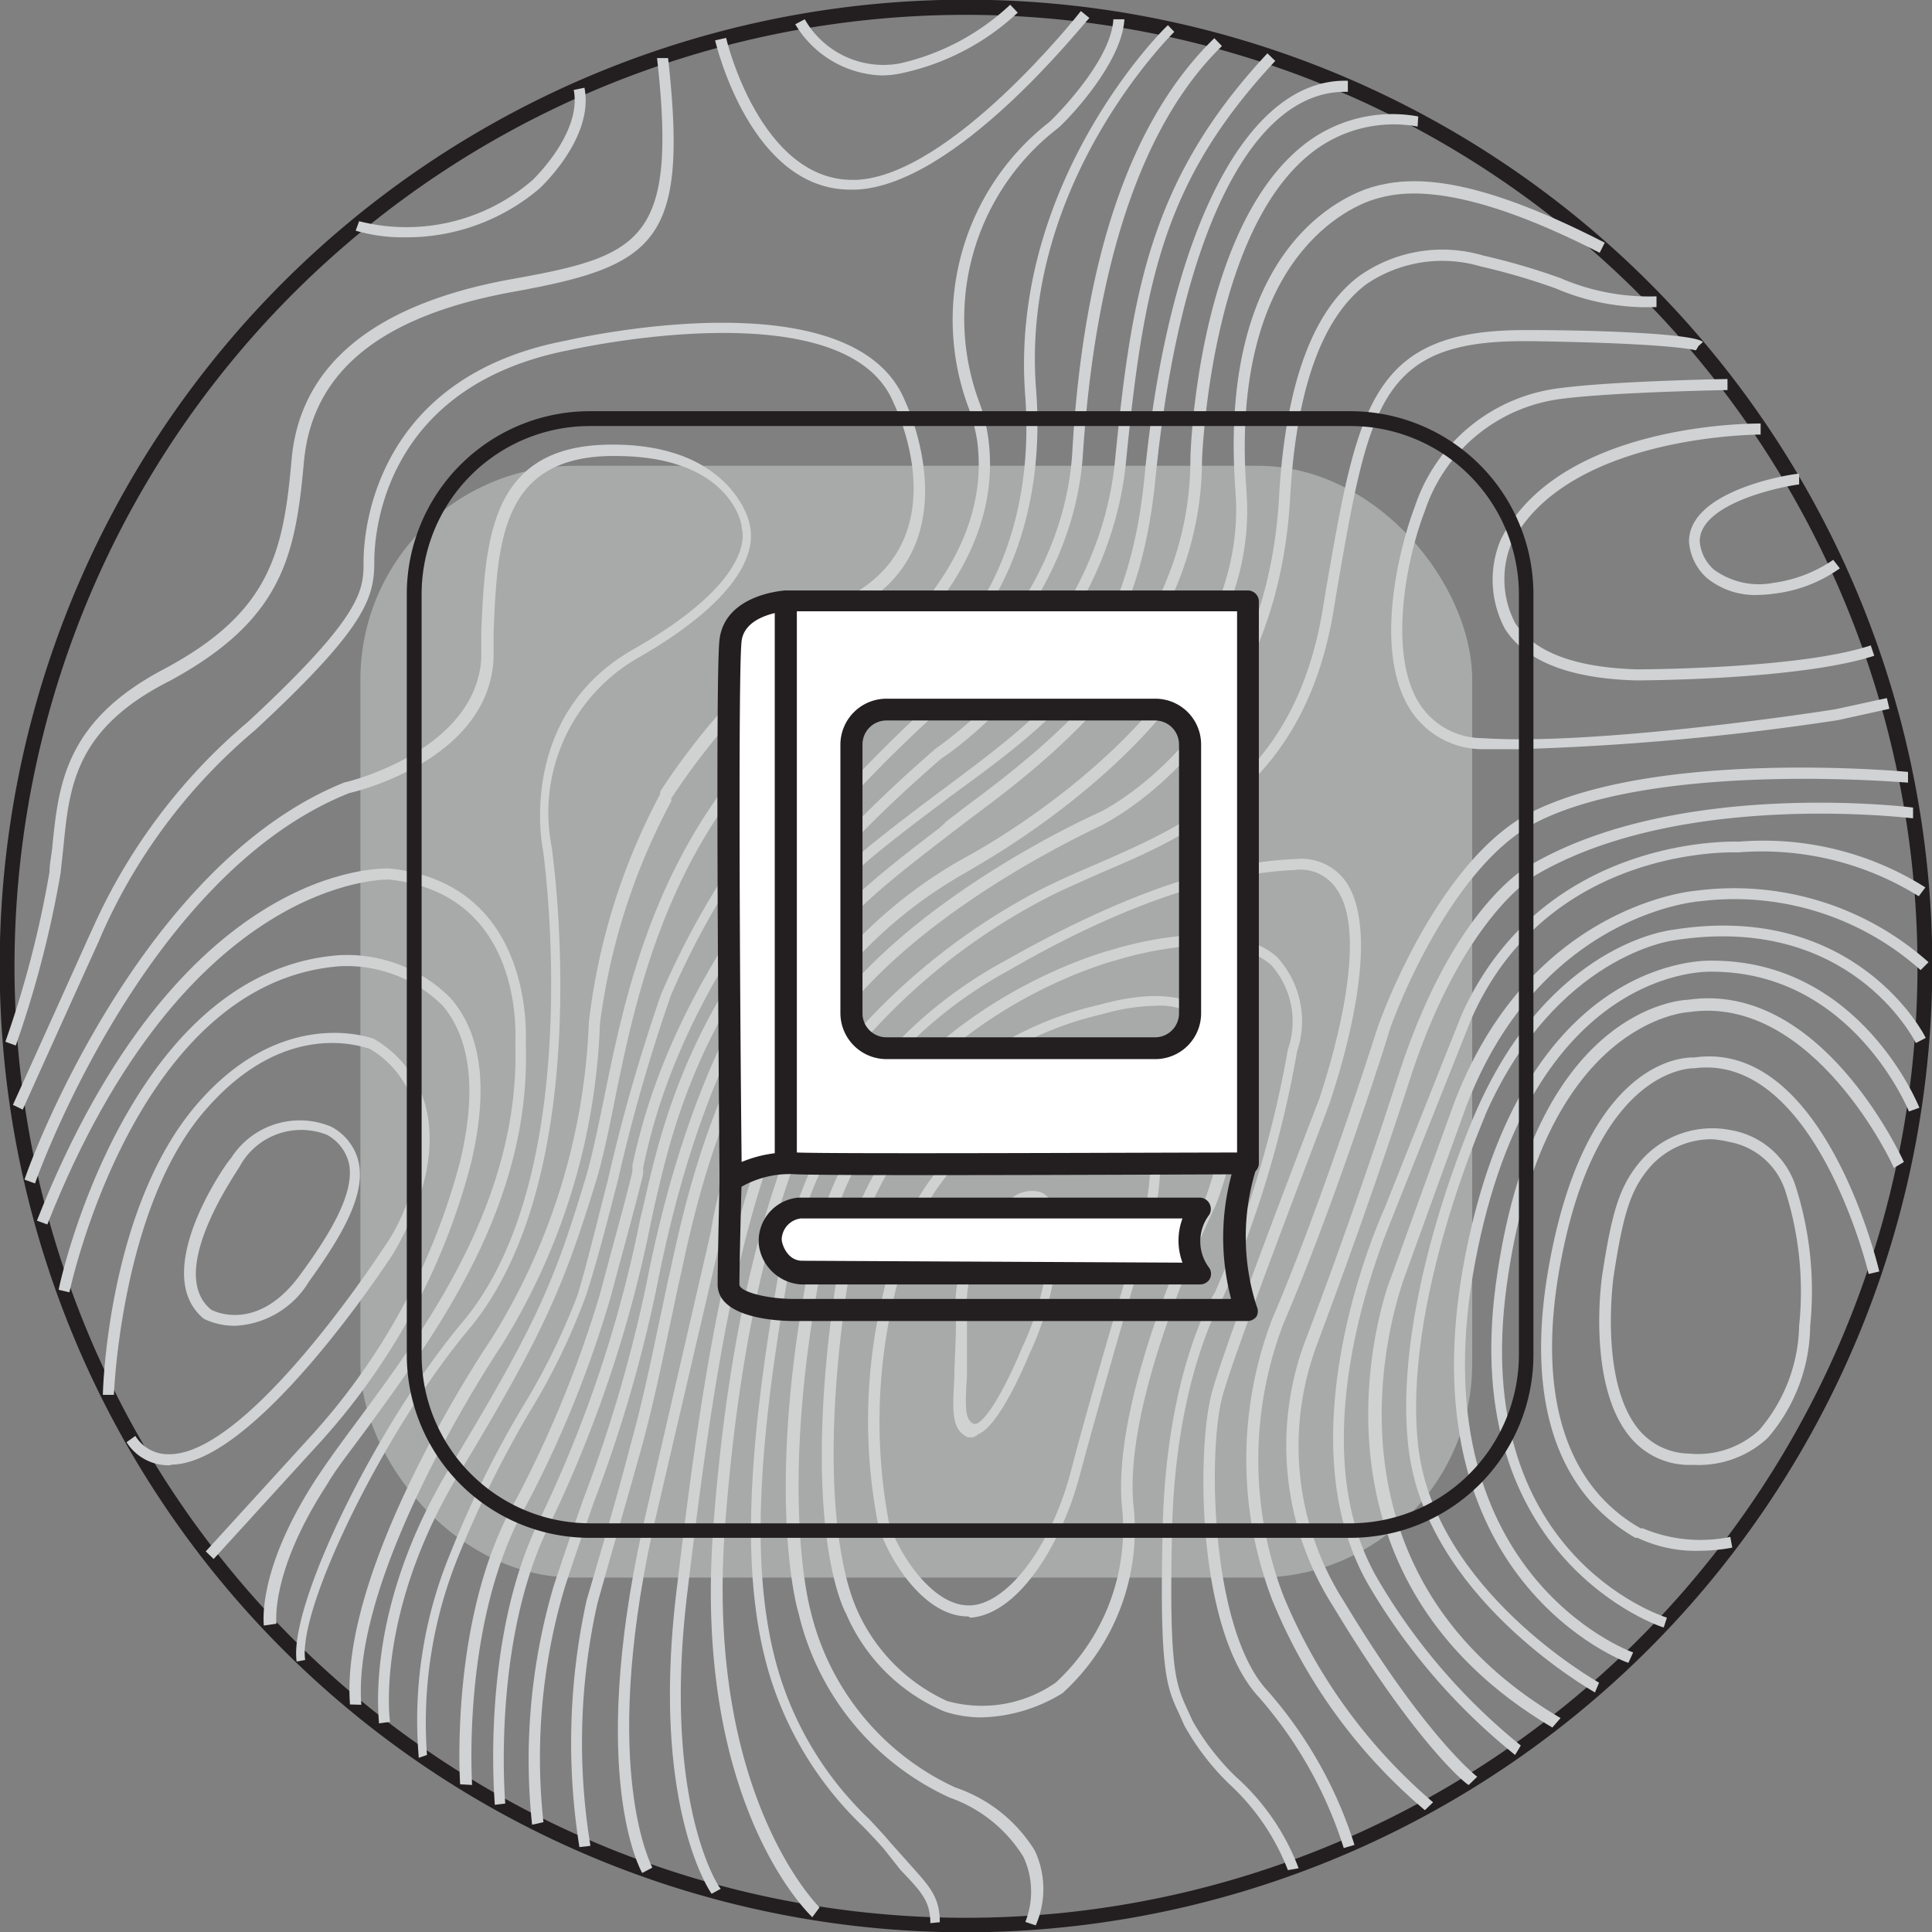
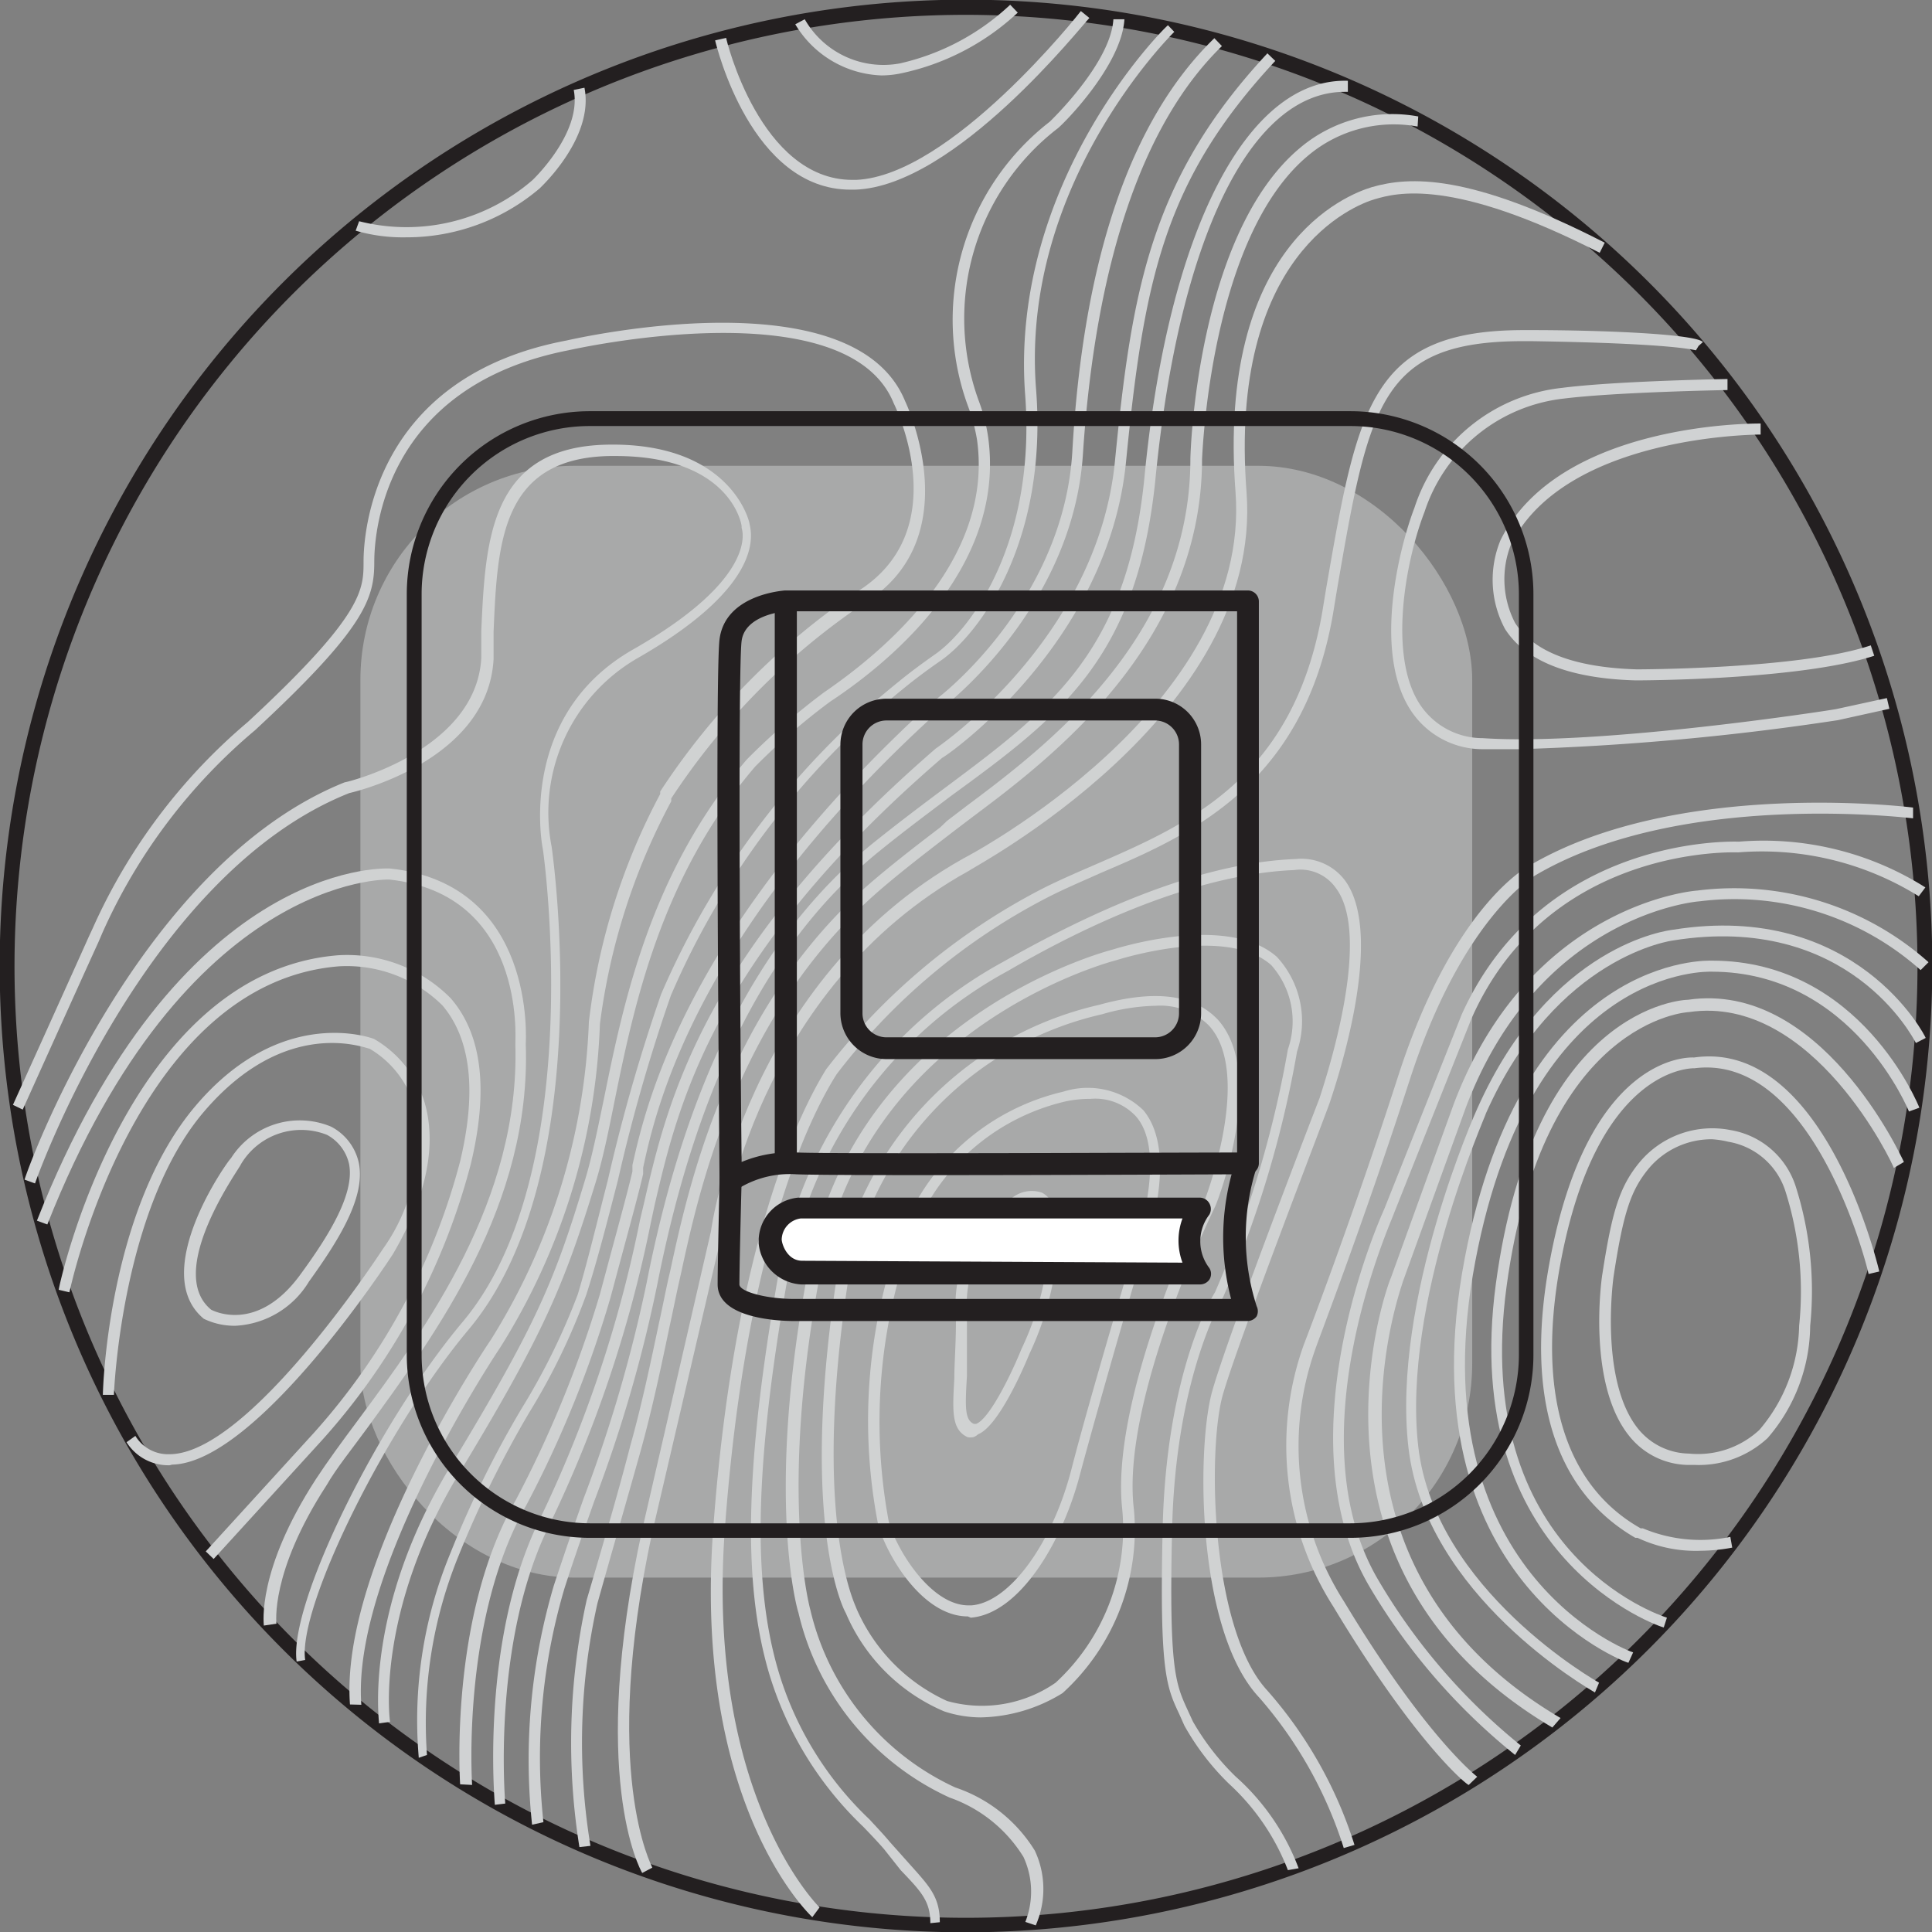
<svg xmlns="http://www.w3.org/2000/svg" viewBox="0 0 61.22 61.22">
  <rect x="0" y="0" width="61.22" height="61.22" fill="#808080" stroke="none" />
  <defs>
    <style>.cls-1{isolation:isolate;}.cls-2,.cls-5{fill:#231f20;}.cls-3,.cls-4{fill:#d0d2d3;}.cls-4{opacity:0.5;}.cls-5{mix-blend-mode:multiply;}.cls-6{fill:#fff;}</style>
  </defs>
  <title>srv_12</title>
  <g class="cls-1">
    <g id="Layer_7" data-name="Layer 7">
      <path class="cls-2" d="M30.6,61.22A30.62,30.62,0,1,1,61.22,30.6,30.66,30.66,0,0,1,30.6,61.22ZM30.6.46A30.15,30.15,0,1,0,60.75,30.6,30.17,30.17,0,0,0,30.6.46Z" transform="translate(0.01 0.01)" />
      <path class="cls-3" d="M12.86,7.51a5.37,5.37,0,0,1-1.6-.21L11.37,7A6.09,6.09,0,0,0,16.86,5.7s1.58-1.49,1.31-2.86l.34-.07c.31,1.57-1.35,3.12-1.42,3.19A6.5,6.5,0,0,1,12.86,7.51Z" transform="translate(0.01 0.01)" />
-       <path class="cls-3" d="M.49,33.12.16,33a32.7,32.7,0,0,0,1.4-5.39c0-.27.07-.55.09-.82.2-1.94.4-3.94,3.52-5.59,3.39-1.8,3.8-3.71,4.06-6.65s2.54-4.92,7-5.72c4.08-.73,5.23-1.21,4.58-7l.35,0c.64,5.8-.35,6.58-4.87,7.4-4.23.76-6.41,2.53-6.67,5.4-.27,3-.69,5-4.24,6.93C2.38,23.07,2.19,24.89,2,26.82l-.09.84A33.72,33.72,0,0,1,.49,33.12Z" transform="translate(0.01 0.01)" />
      <path class="cls-3" d="M27.92,2.38A3.32,3.32,0,0,1,25.19.76l.3-.16A2.87,2.87,0,0,0,28.5,2,7.52,7.52,0,0,0,32,.14l.24.25a7.75,7.75,0,0,1-3.68,1.92A3.07,3.07,0,0,1,27.92,2.38Z" transform="translate(0.01 0.01)" />
      <path class="cls-3" d="M26.94,6C23.8,6,22.7,1.47,22.65,1.27L23,1.19c0,.05,1.08,4.5,4,4.5h.12c3-.13,7.08-5.29,7.12-5.35l.27.22C34.28.78,30.26,5.9,27.08,6Z" transform="translate(0.01 0.01)" />
      <path class="cls-3" d="M7.45,42a2.24,2.24,0,0,1-1-.22c-1.77-1.46.75-5,.86-5.09h0a2.58,2.58,0,0,1,3.17-1,1.7,1.7,0,0,1,.88,1.15c.22,1.08-.63,2.44-1.58,3.76A2.89,2.89,0,0,1,7.45,42Zm.17-5.11c0,.07-2.43,3.38-.94,4.6,0,0,1.44.81,2.84-1.13.87-1.19,1.72-2.54,1.53-3.49a1.39,1.39,0,0,0-.7-.92A2.22,2.22,0,0,0,7.62,36.89Z" transform="translate(0.01 0.01)" />
      <path class="cls-3" d="M5.37,46.42A1.57,1.57,0,0,1,4,45.69l.28-.2a1.21,1.21,0,0,0,1.08.58c2.53,0,6.72-6.44,6.76-6.5a5.89,5.89,0,0,0,1-4.53,3.13,3.13,0,0,0-1.42-1.82c-.1,0-2.63-1.07-5.25,2S3.6,44.13,3.6,44.19H3.25c0-.24.18-5.9,2.93-9.15s5.63-2.14,5.66-2.13a3.51,3.51,0,0,1,1.6,2c.4,1.35.07,3-1,4.82-.18.28-4.34,6.62-7,6.67Z" transform="translate(0.01 0.01)" />
      <path class="cls-3" d="M6.76,49.39l-.25-.24L9.93,45.4a20.73,20.73,0,0,0,4.64-8.61c.53-2.22.34-3.88-.56-4.94a4.31,4.31,0,0,0-3.28-1.24c-6.45.52-8.52,10.23-8.54,10.33l-.34-.08c0-.1,2.15-10.06,8.85-10.6a4.62,4.62,0,0,1,3.57,1.36c1,1.15,1.2,2.91.64,5.25a21,21,0,0,1-4.72,8.76Z" transform="translate(0.01 0.01)" />
      <path class="cls-3" d="M8.35,51.5c0-.07-.23-1.74,1.65-4.64.36-.55.82-1.18,1.32-1.85,2.18-2.94,5.15-7,5-11.94,0-.21.31-4.75-4-5.21-.06,0-6.45-.16-10.83,10.93l-.33-.12C5.64,27.32,12.07,27.5,12.34,27.51,17,28,16.65,33,16.65,33.07c.18,5.09-2.84,9.17-5,12.14-.51.7-1,1.3-1.31,1.84-1.8,2.77-1.59,4.38-1.59,4.39Z" transform="translate(0.01 0.01)" />
      <path class="cls-3" d="M9.39,52.64c-.26-1.79,2.54-7.52,5.25-10.75,4-4.74,2.57-14.91,2.55-15s-.82-4.22,2.86-6.32c4.06-2.31,3.44-3.84,3.44-3.85l0-.05c0-.09-.38-2.23-4-2.23h-.17c-3.45.06-3.57,2.74-3.69,5.58,0,.28,0,.57,0,.86-.18,3.21-4.39,4.2-4.57,4.24C4.56,27.7,1.13,37.39,1.1,37.49l-.33-.12c0-.1,3.51-9.93,10.14-12.59.07,0,4.16-1,4.33-3.93,0-.29,0-.57,0-.86.13-2.87.26-5.84,4-5.91s4.45,2.23,4.5,2.5.57,1.92-3.59,4.29a5.65,5.65,0,0,0-2.68,5.95c.06.43,1.45,10.43-2.63,15.3-2.61,3.11-5.42,8.79-5.18,10.47Z" transform="translate(0.01 0.01)" />
      <path class="cls-3" d="M11.08,54c-.33-4.39,4.26-11.26,4.46-11.55a20.39,20.39,0,0,0,3.11-10.08,20.33,20.33,0,0,1,2.26-7.22l0-.08a22.44,22.44,0,0,1,6.19-6.3c3.18-1.92,1.29-5.84,1.21-6C26.82,9.09,18.1,11.07,18,11.09c-5.85,1.15-6.15,5.78-6.15,6.7,0,1.14-.25,2.07-3.78,5.34a17.88,17.88,0,0,0-4.84,6.43l-.12.28C2.53,31.11.71,35.15.71,35.15L.4,35s1.81-4,2.4-5.32l.13-.28a18.34,18.34,0,0,1,4.91-6.53c3.67-3.4,3.67-4.19,3.67-5.09s.31-5.84,6.43-7c.36-.08,9.1-2.06,10.73,1.92,0,0,2.1,4.36-1.35,6.44a22,22,0,0,0-6.06,6.15l0,.09A20.37,20.37,0,0,0,19,32.44a20.61,20.61,0,0,1-3.16,10.25c-.05.07-4.72,7.06-4.4,11.32Z" transform="translate(0.01 0.01)" />
-       <path class="cls-3" d="M55.75,18.84a2.42,2.42,0,0,1-1.68-.54,1.71,1.71,0,0,1-.56-1.15C53.51,15.5,56.82,15,57,15l0,.34c-.88.12-3.15.68-3.15,1.8a1.34,1.34,0,0,0,.45.9,2.42,2.42,0,0,0,1.88.42,4.4,4.4,0,0,0,1.9-.73l.21.27a4.49,4.49,0,0,1-2.07.8A4,4,0,0,1,55.75,18.84Z" transform="translate(0.01 0.01)" />
      <path class="cls-3" d="M51.82,21.55h0c-2.1-.06-3.49-.61-4.14-1.63a3.29,3.29,0,0,1-.14-2.82c1.85-3.72,8-3.69,8.24-3.69v.35c-.05,0-6.17,0-7.91,3.48A3,3,0,0,0,48,19.73c.59.92,1.89,1.41,3.85,1.47,0,0,5.16,0,7.42-.76l.11.33C57,21.54,52,21.55,51.82,21.55Z" transform="translate(0.01 0.01)" />
      <path class="cls-3" d="M48.13,23.73c-.42,0-.82,0-1.18,0a2.72,2.72,0,0,1-2.27-1.25c-1.21-1.89-.31-5.26.13-6.4a5.54,5.54,0,0,1,4.68-3.8c1.72-.22,5.2-.28,5.24-.28v.35s-3.5.06-5.19.27a5.25,5.25,0,0,0-4.41,3.59c-.59,1.52-1.16,4.52-.16,6.08a2.38,2.38,0,0,0,2,1.09c3.74.25,11.12-.9,11.2-.92l1.61-.35.08.34-1.63.36A83.66,83.66,0,0,1,48.13,23.73Z" transform="translate(0.01 0.01)" />
      <path class="cls-3" d="M53.7,46.41h-.22a2.43,2.43,0,0,1-1.85-.9c-1.36-1.66-.89-5-.87-5.12.31-2,.54-2.8,1.2-3.59a3,3,0,0,1,2.87-1,2.62,2.62,0,0,1,2.06,1.78A10.93,10.93,0,0,1,57.35,42,5.51,5.51,0,0,1,56,45.56,3.21,3.21,0,0,1,53.7,46.41Zm.54-10.32a2.6,2.6,0,0,0-2,.92c-.57.69-.81,1.39-1.12,3.43,0,0-.47,3.3.79,4.84a2.11,2.11,0,0,0,1.6.77,2.86,2.86,0,0,0,2.23-.75A5.23,5.23,0,0,0,57,42a10.51,10.51,0,0,0-.44-4.28h0a2.3,2.3,0,0,0-1.8-1.55A3.05,3.05,0,0,0,54.24,36.09Z" transform="translate(0.01 0.01)" />
      <path class="cls-3" d="M53.88,49.13a4.32,4.32,0,0,1-2-.41l-.07,0c-2.56-1.48-3.5-4.5-2.72-8.72,1.22-6.63,4.44-6.51,4.58-6.5,4.08-.59,5.8,6.48,5.87,6.78l-.34.08c0-.07-1.7-7-5.51-6.52-.07,0-3.1-.08-4.26,6.22-.75,4.06.14,7,2.55,8.36l.07,0a4.71,4.71,0,0,0,2.77.27l.06.34A5.61,5.61,0,0,1,53.88,49.13Z" transform="translate(0.01 0.01)" />
      <path class="cls-3" d="M52.71,51.56c-.07,0-6.5-2.15-5.32-10.89s5.89-9,6.09-9c4.18-.61,6.73,4.91,6.84,5.14L60,37c0-.06-2.55-5.52-6.49-4.94-.06,0-4.64.26-5.78,8.69s4.83,10.42,5.08,10.5Z" transform="translate(0.01 0.01)" />
      <path class="cls-3" d="M51.59,52.68c-.07,0-7.13-2.63-5.19-12.8,1.85-9.73,7.77-9.45,7.84-9.45,4.71,0,6.55,4.61,6.57,4.66l-.33.12s-1.78-4.43-6.25-4.43c-.07,0-5.7-.24-7.49,9.17-1.88,9.86,4.9,12.38,5,12.4Z" transform="translate(0.01 0.01)" />
      <path class="cls-3" d="M50.53,53.62c-.22-.13-5.37-3.08-5.91-7.76s2.15-10.68,2.18-10.74c2.32-5.21,6.05-5.65,6.21-5.67,5.8-.93,8,3.39,8,3.43l-.31.16c-.09-.17-2.14-4.14-7.69-3.25,0,0-3.7.46-5.93,5.47,0,.06-2.67,6-2.15,10.56s5.68,7.46,5.73,7.49Z" transform="translate(0.01 0.01)" />
      <path class="cls-3" d="M49.18,54.73C40.6,49.66,44,40.58,44.06,40.49l2-5.53c2.41-6.35,7.66-6.75,7.71-6.75a9.26,9.26,0,0,1,7.33,2.27l-.25.25a8.86,8.86,0,0,0-7-2.18c-.06,0-5.09.4-7.41,6.53l-2,5.53c0,.09-3.36,8.9,5,13.82Z" transform="translate(0.01 0.01)" />
      <path class="cls-3" d="M48,55.6a19.65,19.65,0,0,1-4.63-5.36c-2.8-4.8.45-11.86.48-11.93l2.46-6.18c2.6-5.74,8.72-5.47,8.78-5.47A9.61,9.61,0,0,1,61,28.11l-.21.28A9.4,9.4,0,0,0,55.07,27c-.07,0-6-.26-8.45,5.26l-2.46,6.18c0,.08-3.21,7-.5,11.61a19.31,19.31,0,0,0,4.52,5.25Z" transform="translate(0.01 0.01)" />
      <path class="cls-3" d="M46.53,56.55c-.06,0-1.68-1.31-4.29-5.65a9.48,9.48,0,0,1-.94-8.29s1.5-3.88,3-8.54c1.73-5.35,4.07-6.61,4.17-6.66,4.7-2.76,12.07-1.84,12.14-1.83l0,.34c-.08,0-7.32-.91-11.94,1.79,0,0-2.31,1.27-4,6.47-1.51,4.67-3,8.52-3,8.56a9.14,9.14,0,0,0,.91,8c2.57,4.27,4.2,5.54,4.22,5.55Z" transform="translate(0.01 0.01)" />
-       <path class="cls-3" d="M45.14,57.35a17.2,17.2,0,0,1-4.84-6.67,12.48,12.48,0,0,1,0-8.89c1.6-3.72,3.31-9.15,3.33-9.2.07-.23,1.94-5.47,5-6.92,4-1.92,11.5-1.25,11.82-1.22l0,.34c-.08,0-7.76-.68-11.64,1.19C45.86,27.37,44,32.64,44,32.7s-1.73,5.49-3.34,9.23a12.07,12.07,0,0,0,0,8.63,17.24,17.24,0,0,0,4.74,6.54Z" transform="translate(0.01 0.01)" />
      <path class="cls-3" d="M30.83,45.53a.48.48,0,0,1-.18,0c-.51-.24-.48-.81-.42-1.86,0-.53.06-1.19.05-2A4.08,4.08,0,0,1,32,38,1,1,0,0,1,33,37.78c.49.24.53,1,.53,1.11a9.55,9.55,0,0,1-.92,4c-.09.22-.94,2.28-1.63,2.55A.38.38,0,0,1,30.83,45.53Zm1.89-7.47a1.15,1.15,0,0,0-.57.25h0a3.76,3.76,0,0,0-1.52,3.28c0,.84,0,1.51,0,2-.06,1-.07,1.39.22,1.52,0,0,0,0,.07,0,.42-.16,1.1-1.54,1.44-2.38a9.1,9.1,0,0,0,.89-3.89c0-.18-.08-.68-.33-.81A.4.4,0,0,0,32.72,38.06Z" transform="translate(0.01 0.01)" />
      <path class="cls-3" d="M30.66,51.21c-1.5,0-2.64-2.08-2.85-2.94A17.19,17.19,0,0,1,28.58,39a7.24,7.24,0,0,1,5.11-4.42,2.54,2.54,0,0,1,2.53.59c1.16,1.39.06,4.38,0,4.51s-1.35,4.58-2,7c-.56,2.18-1.93,4.45-3.47,4.57Zm3.88-16.4a3.69,3.69,0,0,0-.78.08h0a6.84,6.84,0,0,0-4.84,4.2,17.22,17.22,0,0,0-.77,9.1c.21.82,1.3,2.67,2.53,2.67h.09c1.2-.09,2.56-1.94,3.17-4.31s2-7,2-7,1.08-3,.05-4.18A1.76,1.76,0,0,0,34.54,34.81Z" transform="translate(0.01 0.01)" />
      <path class="cls-3" d="M31.06,54.41a3.75,3.75,0,0,1-1.15-.19,5.89,5.89,0,0,1-3.12-3.12c-.06-.09-1.43-2.73-.34-10.27a10.92,10.92,0,0,1,8.37-9c1.77-.49,3-.33,3.76.47,1.55,1.72,0,5.74-.08,5.91s-3,6.14-2.58,9.6a7,7,0,0,1-2.26,5.83A5.1,5.1,0,0,1,31.06,54.41Zm5.56-22.55a6.46,6.46,0,0,0-1.71.27h0a10.54,10.54,0,0,0-8.09,8.74c-1.08,7.4.29,10,.3,10.07A5.72,5.72,0,0,0,30,53.89a4.09,4.09,0,0,0,3.44-.58,6.63,6.63,0,0,0,2.11-5.5c-.39-3.56,2.49-9.53,2.61-9.78,0,0,1.55-4,.14-5.54A2.18,2.18,0,0,0,36.62,31.86Z" transform="translate(0.01 0.01)" />
      <path class="cls-3" d="M32.81,61l-.33-.11a2.61,2.61,0,0,0-.06-2.06,4.5,4.5,0,0,0-2.34-1.88,8.59,8.59,0,0,1-4.79-5.86c-.05-.13-1.07-3.81.35-11.07,1.53-7.85,9.49-9.91,9.57-9.93s3.64-1.19,5.24.22a3,3,0,0,1,.64,3,33.89,33.89,0,0,1-2.35,7.8s-1.51,2.5-1.61,7.39c-.1,4.38.11,4.84.49,5.67l.17.37a7.91,7.91,0,0,0,1.35,1.74,7.35,7.35,0,0,1,2,2.91l-.34.06a7.24,7.24,0,0,0-1.87-2.74,8.06,8.06,0,0,1-1.41-1.84l-.16-.36c-.41-.87-.63-1.35-.53-5.82.1-5,1.59-7.45,1.66-7.55a34.07,34.07,0,0,0,2.31-7.7,2.68,2.68,0,0,0-.53-2.67c-1.45-1.28-4.88-.16-4.92-.15s-7.83,2-9.32,9.66c-1.4,7.18-.37,10.9-.36,10.93a8.27,8.27,0,0,0,4.59,5.62,4.73,4.73,0,0,1,2.52,2A2.87,2.87,0,0,1,32.81,61Z" transform="translate(0.01 0.01)" />
      <path class="cls-3" d="M29.47,60.93c0-.7-.29-1-.94-1.68L28,58.58c-.2-.23-.42-.46-.65-.7a11.13,11.13,0,0,1-3-4.9c-.85-2.91-.74-6.75.35-12.85a14.08,14.08,0,0,1,7.11-9.68c3.52-2,6.63-3.14,9.24-3.24a1.73,1.73,0,0,1,1.56.68c1.34,1.83-.4,6.76-.47,7s-2.91,7.58-3.4,9.29-.4,7.43,1.41,9.38a13.57,13.57,0,0,1,2.76,4.89l-.34.1a13.36,13.36,0,0,0-2.67-4.76c-2-2.11-2-7.92-1.5-9.71s3.29-9,3.41-9.31c0-.05,1.75-5,.51-6.64A1.37,1.37,0,0,0,41,27.56c-1.75.07-4.75.68-9.08,3.2A13.72,13.72,0,0,0,25,40.19c-1.08,6-1.19,9.84-.36,12.7a10.67,10.67,0,0,0,2.9,4.75c.23.25.45.48.65.72l.58.65c.66.74,1,1.07,1,1.89Z" transform="translate(0.01 0.01)" />
      <path class="cls-3" d="M25.73,60.74c-.15-.14-3.78-3.65-3.14-12.31.66-9,2.73-13.19,3.58-14.56A20.49,20.49,0,0,1,33,28.16c.53-.27,1.11-.52,1.71-.78,2.94-1.28,6.27-2.73,7.18-8l.12-.73c1-5.76,1.41-8.2,6.27-8.2h.22c2.37,0,5.24.13,5.45.38l-.26.23.13-.12-.09.15c-.05,0-.63-.22-5.24-.29h-.22c-4.55,0-4.9,2-5.92,7.91l-.12.73c-.94,5.43-4.51,7-7.38,8.22-.6.27-1.17.51-1.69.78a19.84,19.84,0,0,0-6.66,5.59c-.85,1.34-2.88,5.42-3.54,14.4-.62,8.48,3,12,3,12Z" transform="translate(0.01 0.01)" />
-       <path class="cls-3" d="M22.54,60c-.08-.11-1.92-2.84-1.12-9.54.83-7,1.74-13.24,4.28-17.53s9.06-7.17,9.13-7.2,5.28-2.55,5.69-10c.2-3.53,1.06-5.9,2.55-7A4.56,4.56,0,0,1,47,8.09a20.92,20.92,0,0,1,2.43.71,7.08,7.08,0,0,0,3.05.58l0,.34a7.34,7.34,0,0,1-3.19-.59,20.79,20.79,0,0,0-2.39-.7A4.28,4.28,0,0,0,43.28,9c-1.41,1.07-2.22,3.35-2.41,6.78C40.44,23.45,35,26.06,35,26.09s-6.48,2.85-9,7.06-3.4,10.38-4.24,17.39c-.78,6.55,1,9.27,1.07,9.3Z" transform="translate(0.01 0.01)" />
      <path class="cls-3" d="M20.34,59.34c-.07-.12-1.7-3.08,0-10.88L22.52,39c0-.06,1.1-7.94,8-11.81.1-.05,9.14-4.78,8.62-11.61-.59-7.81,3.5-9.41,4.32-9.66,1.18-.34,3.08-.45,7.38,1.76L50.68,8C46,5.6,44.22,6.11,43.56,6.3s-4.65,1.75-4.07,9.29c.53,7.06-8.71,11.9-8.81,12C23.94,31.32,22.87,39,22.86,39.1l-2.2,9.44c-1.65,7.64,0,10.6,0,10.63Z" transform="translate(0.01 0.01)" />
      <path class="cls-3" d="M18.35,58.52a21,21,0,0,1,.23-7.83c.4-1.36,1-3.4,1.38-4.88.36-1.28.64-2.61.91-3.89.1-.45.19-.91.29-1.37l.07-.3c.56-2.59,1.73-8,5.94-11.92.72-.67,1.77-1.48,2.61-2.12L30,26l.59-.45c2.49-1.86,7.11-5.32,7.12-11,0-.3.23-7.16,3.47-9.87a4.53,4.53,0,0,1,3.75-1L44.91,4a4.21,4.21,0,0,0-3.48.93c-3.11,2.6-3.34,9.53-3.35,9.6,0,5.91-4.9,9.57-7.25,11.33l-.58.44-.26.2c-.83.64-1.87,1.44-2.58,2.11-4.13,3.86-5.29,9.18-5.84,11.73l-.07.31c-.1.45-.19.91-.29,1.36-.27,1.29-.55,2.62-.91,3.92-.41,1.47-1,3.51-1.38,4.87a20.15,20.15,0,0,0-.22,7.68Z" transform="translate(0.01 0.01)" />
      <path class="cls-3" d="M16.85,57.81a19.5,19.5,0,0,1,.69-7.58c.33-1,.64-1.9.94-2.75a45.06,45.06,0,0,0,2-6.84c1.28-6.5,3.61-11,7.12-13.89.82-.66,1.59-1.24,2.34-1.8,3.34-2.49,5.75-4.3,6.31-9.79C37,7.27,39.52,2.45,42.7,2.55V2.9h-.1c-3,0-5.26,4.69-6,12.3-.58,5.64-3,7.48-6.46,10-.74.56-1.51,1.13-2.32,1.79-3.44,2.8-5.73,7.27-7,13.69a44.14,44.14,0,0,1-2,6.88c-.3.85-.61,1.73-.94,2.75a18.92,18.92,0,0,0-.67,7.42Z" transform="translate(0.01 0.01)" />
      <path class="cls-3" d="M15.67,57.18c0-.06-.47-5.16,1.4-9a39.83,39.83,0,0,0,3.2-9.53l.13-.55c.74-3.21,1.86-8,9.24-14.39.07-.05,5.13-3.48,5.68-9.11.53-5.38,1.12-8.94,4.83-12.92l.25.24c-3.51,3.77-4.16,6.91-4.73,12.71S29.91,24,29.85,24c-7.27,6.26-8.38,11-9.12,14.19l-.12.56a40.17,40.17,0,0,1-3.23,9.6C15.56,52.08,16,57.09,16,57.14Z" transform="translate(0.01 0.01)" />
      <path class="cls-3" d="M14.57,56.53c0-.05-.36-5.31,1.76-9A36,36,0,0,0,19,41l.3-1.12c.27-1,.58-2.13.73-2.77l0-.2c.42-1.87,1.69-7.56,9.52-14.69.06,0,4.14-3.08,4.42-7.93.35-6.13,1.86-10.53,4.5-13.09l.24.25c-2.53,2.46-4,6.91-4.4,12.86-.29,5-4.5,8.15-4.54,8.18-7.74,7-9,12.65-9.4,14.5l0,.2c-.15.65-.46,1.78-.73,2.78l-.3,1.12a35.16,35.16,0,0,1-2.68,6.61c-2.06,3.64-1.71,8.8-1.71,8.85Z" transform="translate(0.01 0.01)" />
      <path class="cls-3" d="M13.26,55.69a13.84,13.84,0,0,1,1-6.48,32.57,32.57,0,0,1,2.26-4.59A21,21,0,0,0,18.3,41c.3-1,.61-2.29.95-3.61a55.74,55.74,0,0,1,1.69-5.9,25.77,25.77,0,0,1,7.49-9.87c.4-.33.81-.63,1.21-.91,1.14-.81,3.2-3.59,2.83-8.27C32,5.71,36.91.84,37,.79L37.2,1c-.05.05-4.89,4.81-4.38,11.32.38,4.83-1.78,7.73-3,8.59-.39.27-.8.57-1.19.89a25.41,25.41,0,0,0-7.38,9.73,54.24,54.24,0,0,0-1.68,5.86c-.34,1.32-.66,2.57-1,3.62a20.41,20.41,0,0,1-1.81,3.74,34.15,34.15,0,0,0-2.24,4.54,14,14,0,0,0-1,6.31Z" transform="translate(0.01 0.01)" />
      <path class="cls-3" d="M12,54.6c0-.15-.47-3.63,2.26-8.14s3.3-5.86,4.28-9.12c.21-.7.38-1.54.58-2.5.62-3.05,1.47-7.22,4.54-10.79a21.69,21.69,0,0,1,2.44-2.12c2-1.37,5.37-4.24,4.85-8a5.68,5.68,0,0,0-.29-1.08,7.94,7.94,0,0,1,2.59-9S35.19,2,35.27.6l.35,0c-.09,1.49-2,3.39-2.13,3.47A7.61,7.61,0,0,0,31,12.68a5.52,5.52,0,0,1,.3,1.15c.56,4-2.89,7-5,8.39a20.58,20.58,0,0,0-2.38,2.06c-3,3.5-3.85,7.62-4.46,10.62-.2,1-.37,1.82-.59,2.54-1,3.25-1.62,4.76-4.31,9.2s-2.22,7.88-2.21,7.91Z" transform="translate(0.01 0.01)" />
      <rect class="cls-4" x="11.42" y="14.76" width="35.23" height="35.23" rx="6.78" />
      <path class="cls-5" d="M42.78,48.72H18.68a5.8,5.8,0,0,1-5.8-5.8V18.82a5.8,5.8,0,0,1,5.8-5.8h24.1a5.8,5.8,0,0,1,5.8,5.8v24.1A5.8,5.8,0,0,1,42.78,48.72ZM18.68,13.49a5.33,5.33,0,0,0-5.33,5.33v24.1a5.34,5.34,0,0,0,5.33,5.34h24.1a5.35,5.35,0,0,0,5.34-5.34V18.82a5.34,5.34,0,0,0-5.34-5.33Z" transform="translate(0.01 0.01)" />
      <path class="cls-2" d="M39.5,41.85H25.15c-.41,0-2.42-.06-2.42-1.16,0-.67.06-3.19.06-3.3a.35.35,0,0,1,.36-.34.36.36,0,0,1,.34.36s-.07,2.61-.07,3.28c0,.23.86.46,1.73.46H39a7.67,7.67,0,0,1,.16-4.42.35.35,0,1,1,.65.25,7.18,7.18,0,0,0,0,4.4.36.36,0,0,1,0,.32A.36.36,0,0,1,39.5,41.85Z" transform="translate(0.01 0.01)" />
      <path class="cls-6" d="M38,40.35a1.74,1.74,0,0,1,0-2.11H25.36a1,1,0,0,0-.94,1s.14,1,1,1Z" transform="translate(0.01 0.01)" />
      <path class="cls-2" d="M38,40.69h0l-12.63,0a1.44,1.44,0,0,1-1.34-1.3v-.05a1.38,1.38,0,0,1,1.25-1.4H38a.35.35,0,0,1,.31.18.36.36,0,0,1,0,.36,1.39,1.39,0,0,0,0,1.69.34.34,0,0,1,0,.37A.36.36,0,0,1,38,40.69ZM24.76,39.26c0,.14.17.68.65.68L37.46,40a2,2,0,0,1,0-1.4H25.36A.69.69,0,0,0,24.76,39.26Z" transform="translate(0.01 0.01)" />
-       <path class="cls-6" d="M38.44,19H24.89s-1.6.09-1.75,1.25,0,17.14,0,17.14a3.27,3.27,0,0,1,2.09-.55c1.34.07,14.3,0,14.3,0V19ZM37.7,32.1a1.11,1.11,0,0,1-1.1,1.11H28.08A1.11,1.11,0,0,1,27,32.1V23.58a1.11,1.11,0,0,1,1.11-1.11H36.6a1.11,1.11,0,0,1,1.1,1.11Z" transform="translate(0.01 0.01)" />
      <path class="cls-2" d="M23.14,37.75a.28.28,0,0,1-.15,0,.33.33,0,0,1-.2-.31c0-.65-.15-16,0-17.19.18-1.42,2-1.54,2.07-1.55H39.53a.35.35,0,0,1,.35.35V36.85a.35.35,0,0,1-.35.35c-.53,0-13,.06-14.31,0a3.1,3.1,0,0,0-1.86.47A.37.37,0,0,1,23.14,37.75Zm1.75-18.39s-1.29.09-1.4.94-.06,10.86,0,16.51a4,4,0,0,1,1.77-.3c1.19.05,11.86,0,13.93,0V19.36ZM36.6,33.55H28.08a1.46,1.46,0,0,1-1.46-1.45V23.58a1.46,1.46,0,0,1,1.46-1.45H36.6a1.45,1.45,0,0,1,1.45,1.45V32.1A1.45,1.45,0,0,1,36.6,33.55ZM28.08,22.82a.76.76,0,0,0-.76.76V32.1a.76.76,0,0,0,.76.76H36.6a.76.76,0,0,0,.75-.76V23.58a.76.76,0,0,0-.75-.76Z" transform="translate(0.01 0.01)" />
      <rect class="cls-2" x="24.55" y="19.02" width="0.7" height="17.84" />
    </g>
  </g>
</svg>